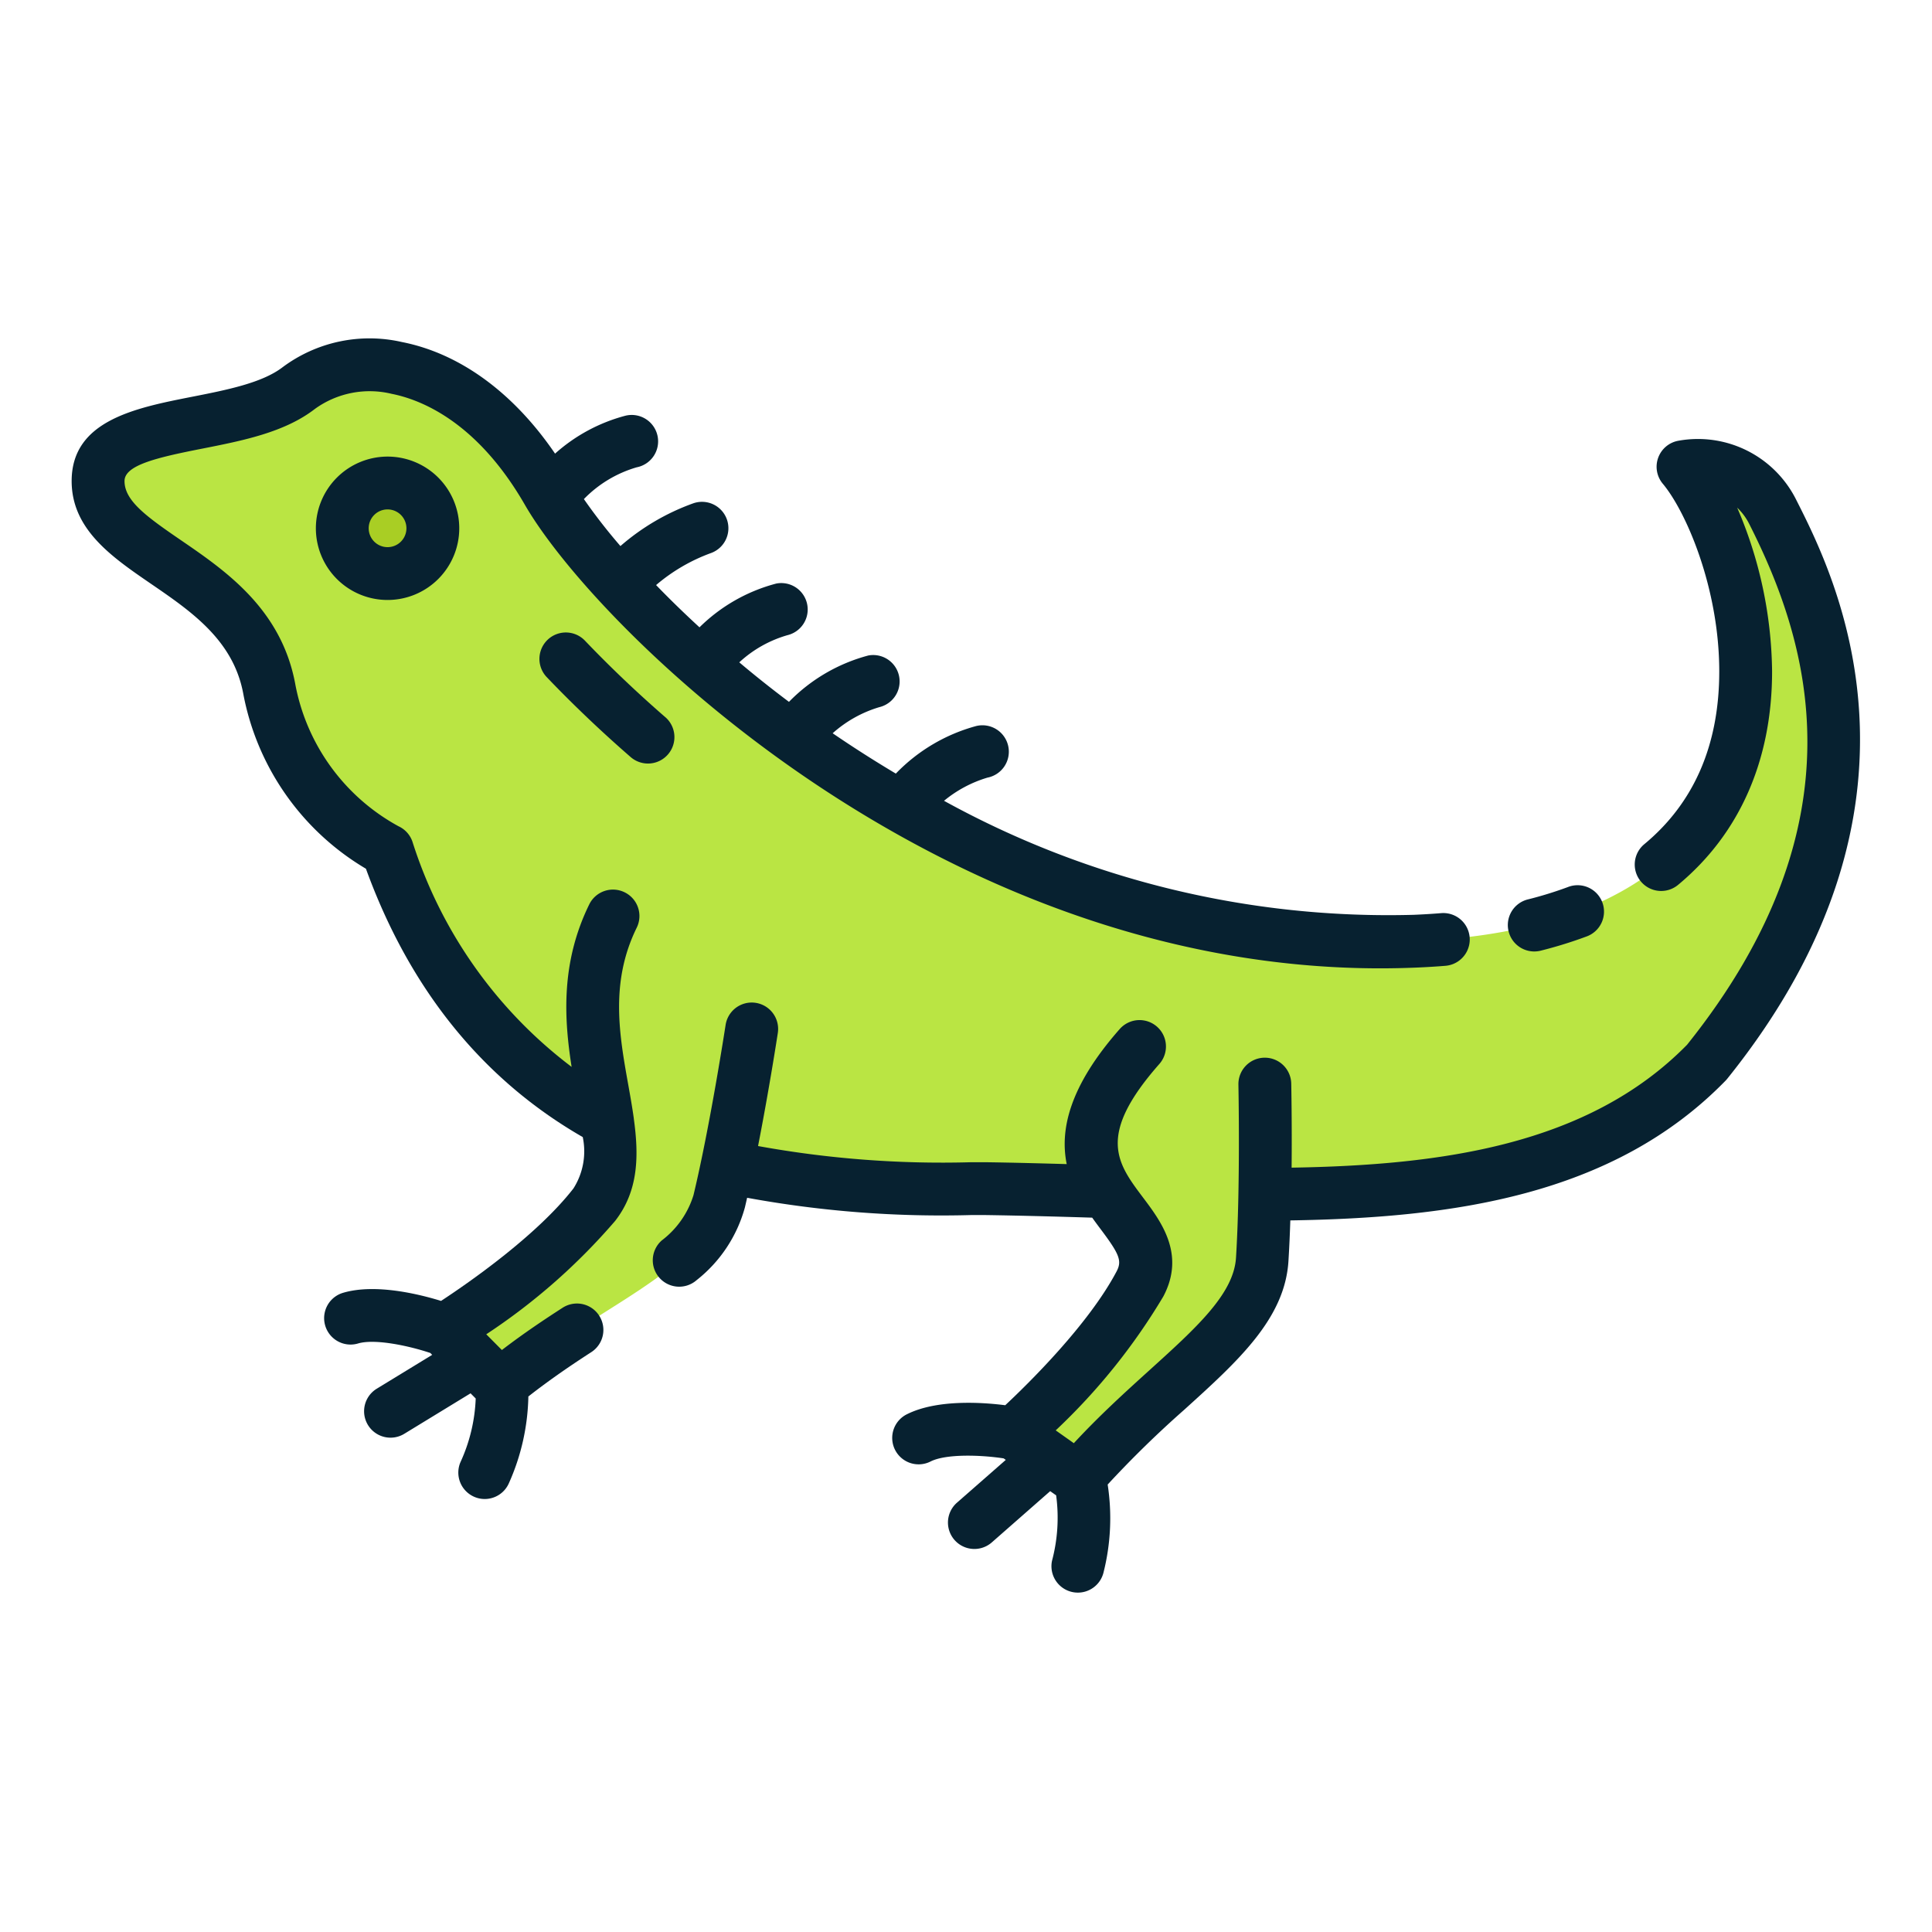
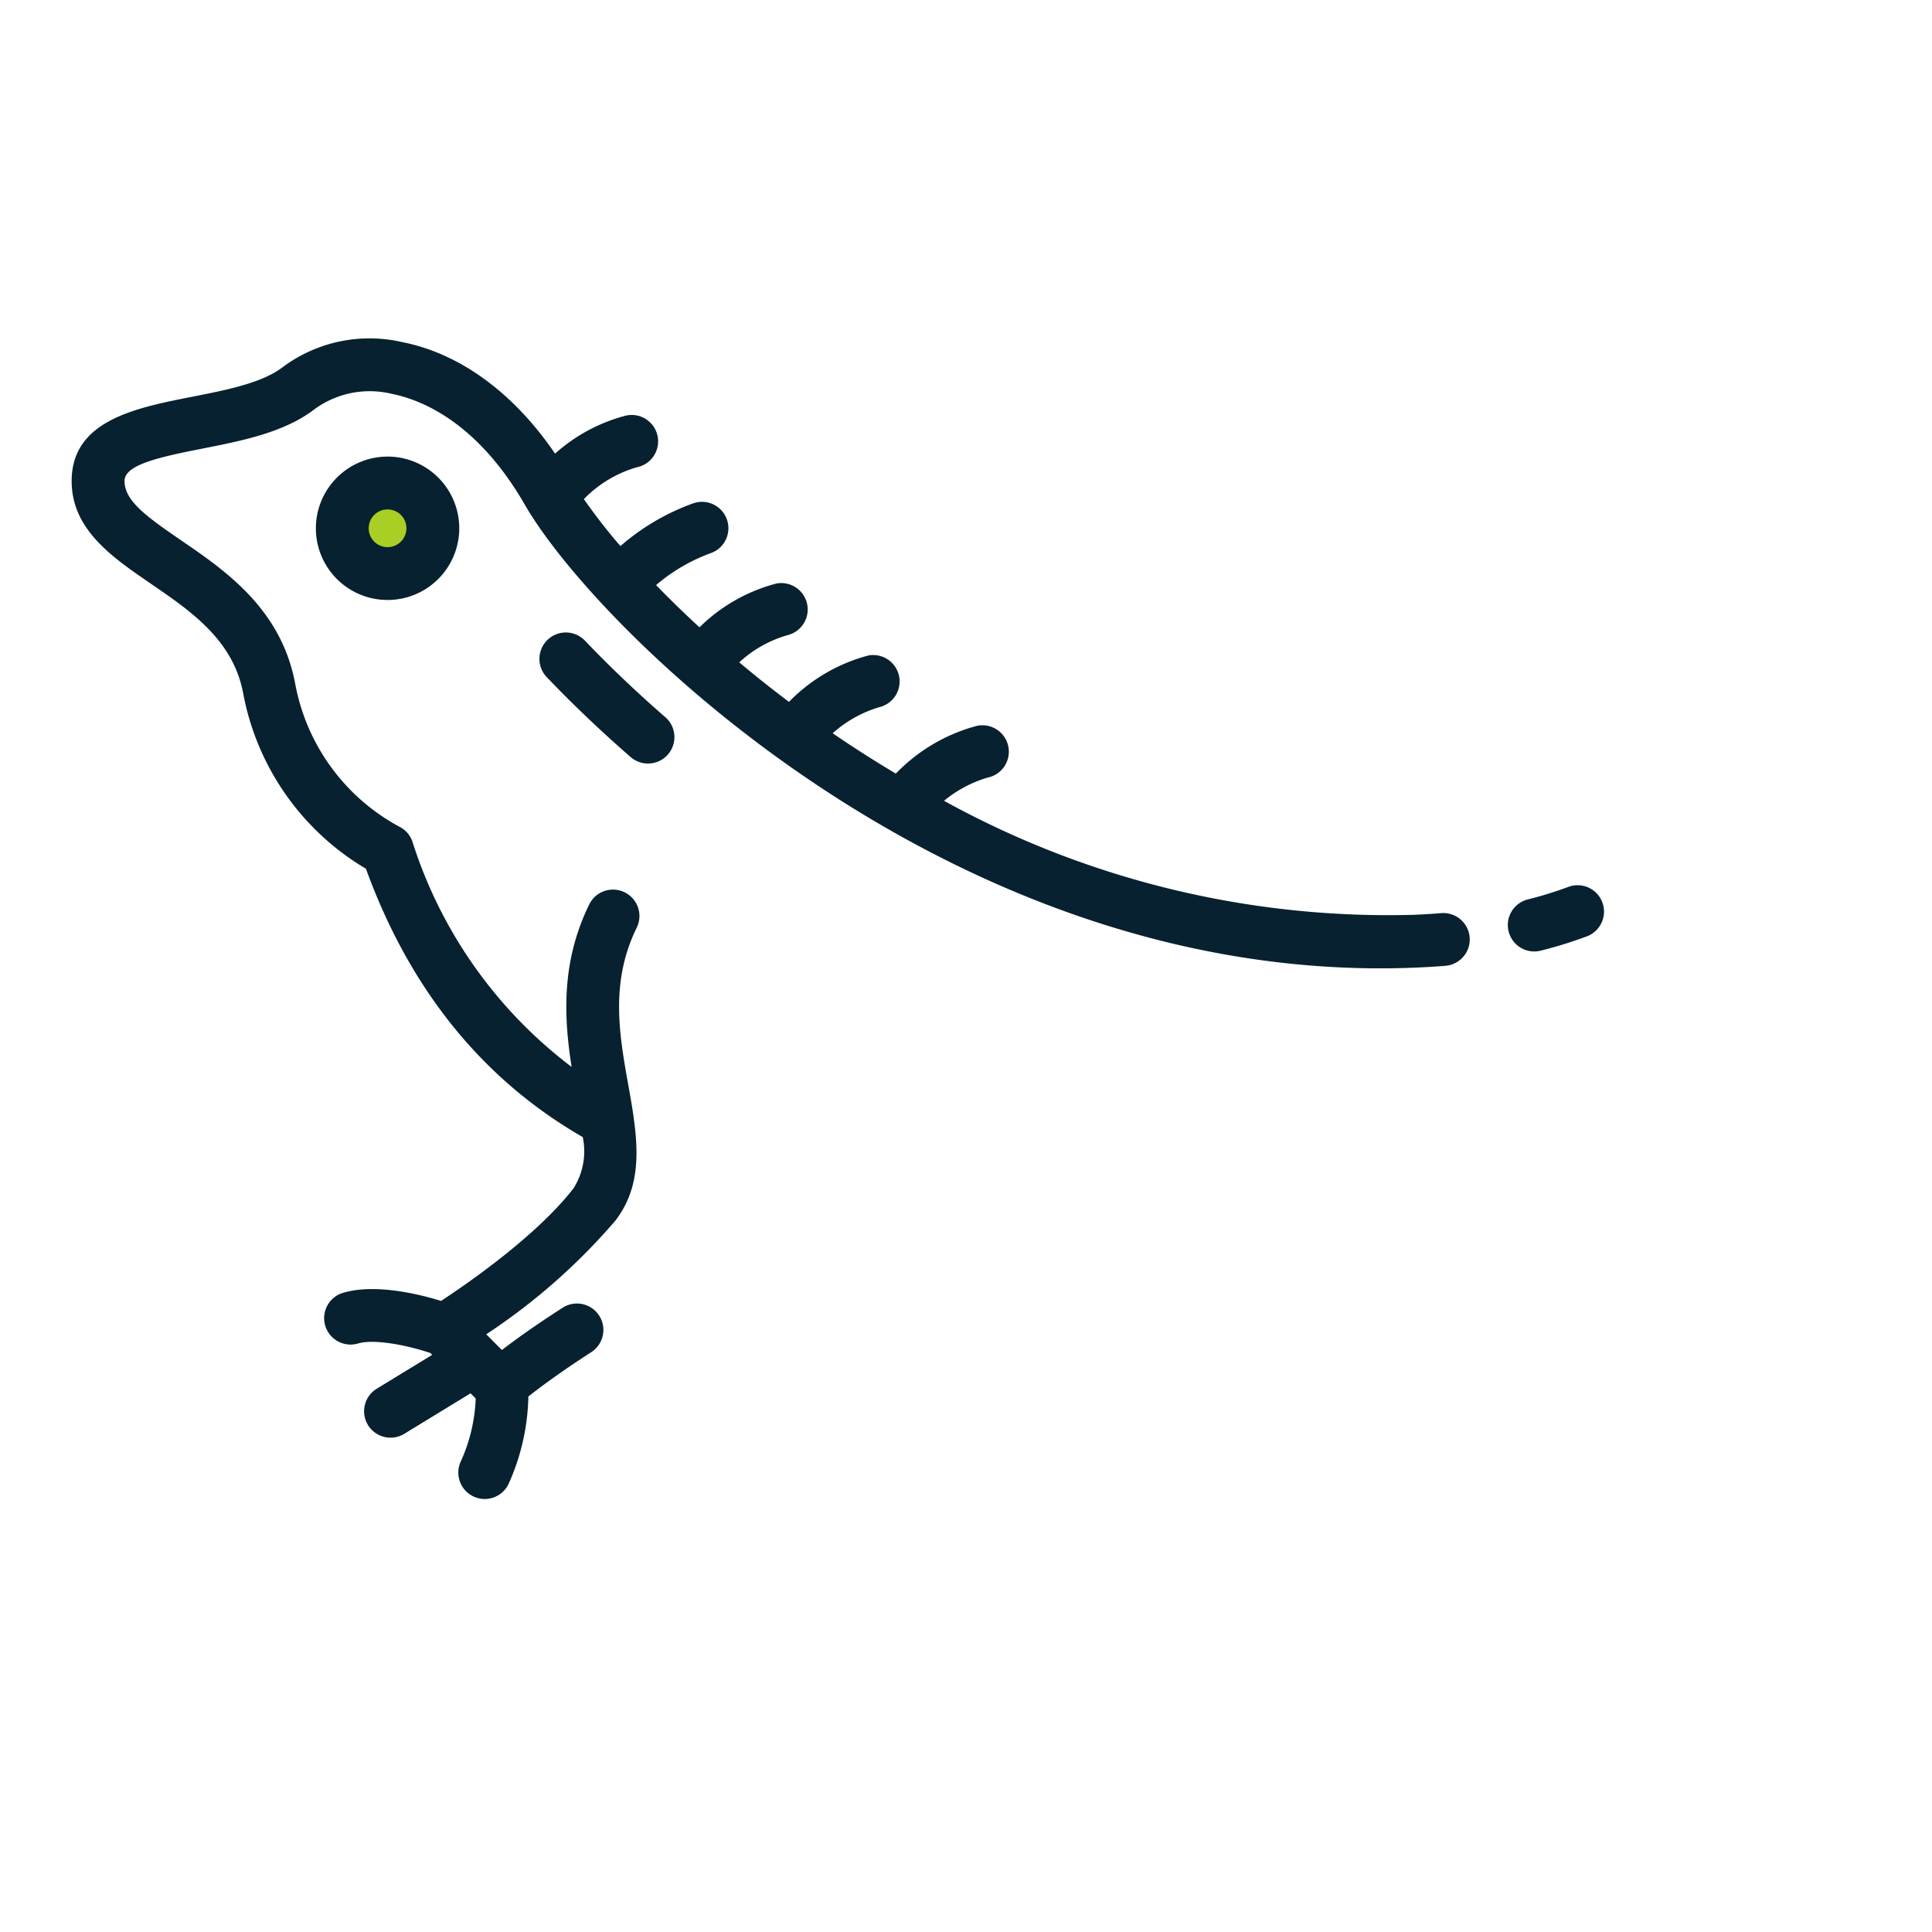
<svg xmlns="http://www.w3.org/2000/svg" width="128" height="128" viewBox="0 0 128 128">
  <title>IGUANA </title>
  <g>
    <g>
-       <path d="M113.08,70.37c-6.36,6.54-15.47,8.35-25.77,8.69-1.15.04-2.32.06-3.5.06h-.02c-.03,1.46-.07,2.96-.16,4.31-.31,4.85-6.87,8.23-12.22,14.51l-4.24-2.99s5.84-5.16,8.34-9.88c1.25-2.35-.81-3.91-2.17-6.06-.01-.02-.03-.04-.04-.06-1.3-.04-2.61-.08-3.92-.11-1.37-.04-2.75-.07-4.13-.09a80.041,80.041,0,0,1-13.63-.78c-1.14-.18-2.29-.41-3.44-.7h-.01c-.17.8-.34,1.58-.52,2.32-1.13,4.72-8.18,6.92-14.53,12.19l-3.66-3.67s6.64-4.08,9.92-8.3c1.09-1.41,1.17-3.14.92-5.12a.277.277,0,0,0-.01-.09c-.01-.1-.02-.21-.04-.32a27.9,27.9,0,0,1-3.99-2.58c-4.33-3.31-8.11-8.19-10.59-15.37a15.329,15.329,0,0,1-7.84-10.75C16.33,37.75,6.5,36.83,6.5,31.87c0-4.43,9.29-3.06,13.29-6.16s11.55-1.74,16.5,6.86S64.38,63.58,93.73,62.36c17.26-.72,21.92-9.59,21.92-17.88,0-5.81-2.29-11.34-4.15-13.56a5.568,5.568,0,0,1,5.95,3C121.7,42.32,125.45,54.98,113.08,70.37Z" fill="#bae543" />
      <circle cx="25.677" cy="35" r="3" fill="#a9ce24" />
    </g>
    <g>
-       <path d="M119.014,33.134A7.277,7.277,0,0,0,111.2,29.2a1.75,1.75,0,0,0-1.037,2.847c1.554,1.854,3.742,6.938,3.742,12.436,0,4.865-1.671,8.716-4.964,11.445a1.75,1.75,0,1,0,2.232,2.7c4.077-3.378,6.232-8.268,6.232-14.141a28.073,28.073,0,0,0-2.312-10.853,3.944,3.944,0,0,1,.8,1.083c3.909,7.727,7.731,19.7-4.12,34.5-6.566,6.692-16.368,7.98-26.2,8.143.027-2.968-.021-5.4-.025-5.571a1.751,1.751,0,0,0-1.749-1.714h-.037a1.751,1.751,0,0,0-1.714,1.786c0,.067.137,6.756-.16,11.47-.151,2.4-2.627,4.637-5.761,7.474-1.565,1.416-3.3,2.989-4.983,4.81l-1.2-.849a40.963,40.963,0,0,0,7.127-8.869c1.485-2.8-.146-4.967-1.337-6.551C74,77.044,72.633,75.231,76.811,70.49a1.75,1.75,0,0,0-2.627-2.313c-3.366,3.821-3.967,6.7-3.512,8.947-1.794-.05-3.6-.1-5.422-.124h-.895a68.135,68.135,0,0,1-14.132-1.072c.734-3.744,1.279-7.291,1.31-7.493a1.75,1.75,0,1,0-3.46-.528c-.011.066-1.025,6.679-2.127,11.273a5.962,5.962,0,0,1-2.1,3,1.75,1.75,0,0,0,2.305,2.634A9.232,9.232,0,0,0,49.35,80c.05-.21.1-.427.149-.644A71.221,71.221,0,0,0,64.362,80.5h.862c2.376.035,4.747.1,7.137.173.191.268.383.527.566.77,1.261,1.678,1.418,2.1,1.042,2.806C72.1,87.778,68.107,91.689,66.6,93.1c-1.5-.191-4.495-.4-6.488.585a1.75,1.75,0,1,0,1.553,3.136c1.031-.509,3.316-.43,4.828-.2l.143.1L63.4,99.558a1.75,1.75,0,0,0,2.31,2.63l3.867-3.395.395.278A11.086,11.086,0,0,1,69.7,103.4a1.75,1.75,0,0,0,3.4.825,14.718,14.718,0,0,0,.286-5.871,69.276,69.276,0,0,1,5.077-4.958c3.576-3.237,6.664-6.033,6.9-9.848.054-.857.094-1.77.124-2.693,10.662-.166,21.371-1.594,28.838-9.26.038-.04.075-.081.11-.125C129.15,53.169,121.52,38.086,119.014,33.134Z" fill="#072130" />
      <path d="M101.649,63.037a1.754,1.754,0,0,0,.428-.053,28.737,28.737,0,0,0,3.025-.936,1.75,1.75,0,1,0-1.225-3.278,25.174,25.174,0,0,1-2.653.819,1.75,1.75,0,0,0,.425,3.448Z" fill="#072130" />
      <path d="M44.078,47.515c-1.9-1.651-3.694-3.362-5.337-5.084a1.75,1.75,0,0,0-2.533,2.415c1.718,1.8,3.593,3.588,5.573,5.31a1.75,1.75,0,1,0,2.3-2.641Z" fill="#072130" />
      <path d="M20.927,35a4.75,4.75,0,1,0,4.75-4.75A4.756,4.756,0,0,0,20.927,35Zm6,0a1.25,1.25,0,1,1-1.25-1.25A1.251,1.251,0,0,1,26.927,35Z" fill="#072130" />
      <path d="M41.382,59.117a1.75,1.75,0,0,0-2.342.8c-1.9,3.876-1.667,7.586-1.169,10.767A30.11,30.11,0,0,1,27.324,55.759,1.748,1.748,0,0,0,26.4,54.74a13.566,13.566,0,0,1-6.851-9.489c-.945-4.932-4.623-7.45-7.579-9.473C9.664,34.2,8.25,33.166,8.25,31.87c0-1.052,2.126-1.552,5.129-2.143,2.693-.531,5.478-1.08,7.485-2.635a6.193,6.193,0,0,1,5.083-1c1.935.381,5.656,1.841,8.826,7.349,4.648,8.075,27.343,30.716,56.67,30.714q1.173,0,2.36-.049,1.008-.041,1.963-.119a1.75,1.75,0,0,0-.284-3.489q-.885.072-1.824.111a60.991,60.991,0,0,1-31.114-7.554A8.22,8.22,0,0,1,65.42,51.52a1.75,1.75,0,1,0-.74-3.42,11.6,11.6,0,0,0-5.329,3.153q-2.179-1.3-4.185-2.673a8.106,8.106,0,0,1,3.094-1.73,1.75,1.75,0,0,0-.74-3.42A11.441,11.441,0,0,0,52.271,46.5q-1.731-1.3-3.292-2.618a7.924,7.924,0,0,1,3.191-1.8,1.75,1.75,0,0,0-.74-3.42,11.327,11.327,0,0,0-5.087,2.9c-1.036-.954-2-1.892-2.875-2.8A11.833,11.833,0,0,1,47.08,36.65a1.749,1.749,0,1,0-1.16-3.3,15.131,15.131,0,0,0-4.815,2.828,37.767,37.767,0,0,1-2.421-3.112,7.986,7.986,0,0,1,3.5-2.106,1.75,1.75,0,1,0-.74-3.42,11.314,11.314,0,0,0-4.67,2.514c-2.75-4.033-6.3-6.638-10.148-7.394a9.632,9.632,0,0,0-7.9,1.667C17.368,25.373,15,25.84,12.7,26.292c-3.728.735-7.953,1.567-7.953,5.578,0,3.208,2.666,5.032,5.243,6.8,2.677,1.832,5.445,3.727,6.118,7.242a17.161,17.161,0,0,0,8.136,11.644C27.159,65.576,32,71.536,38.609,75.335a4.588,4.588,0,0,1-.615,3.4c-2.451,3.156-7.051,6.325-8.773,7.454-1.446-.446-4.359-1.168-6.492-.537a1.75,1.75,0,1,0,.992,3.357c1.1-.327,3.339.143,4.789.629l.124.124L24.96,92.006a1.75,1.75,0,1,0,1.825,2.987l4.391-2.682.341.343a11.065,11.065,0,0,1-1.008,4.213,1.75,1.75,0,0,0,.908,2.3,1.724,1.724,0,0,0,.7.146,1.748,1.748,0,0,0,1.6-1.05,14.715,14.715,0,0,0,1.288-5.742c1.492-1.17,2.986-2.174,4.17-2.938a1.75,1.75,0,0,0-1.9-2.941c-1.143.737-2.564,1.68-4.024,2.8L32.216,88.4a40.934,40.934,0,0,0,8.542-7.515c1.553-2,1.574-4.311,1.233-6.775l0-.016c-.1-.722-.23-1.457-.363-2.2-.6-3.352-1.217-6.818.556-10.432A1.749,1.749,0,0,0,41.382,59.117Z" fill="#072130" />
    </g>
  </g>
</svg>